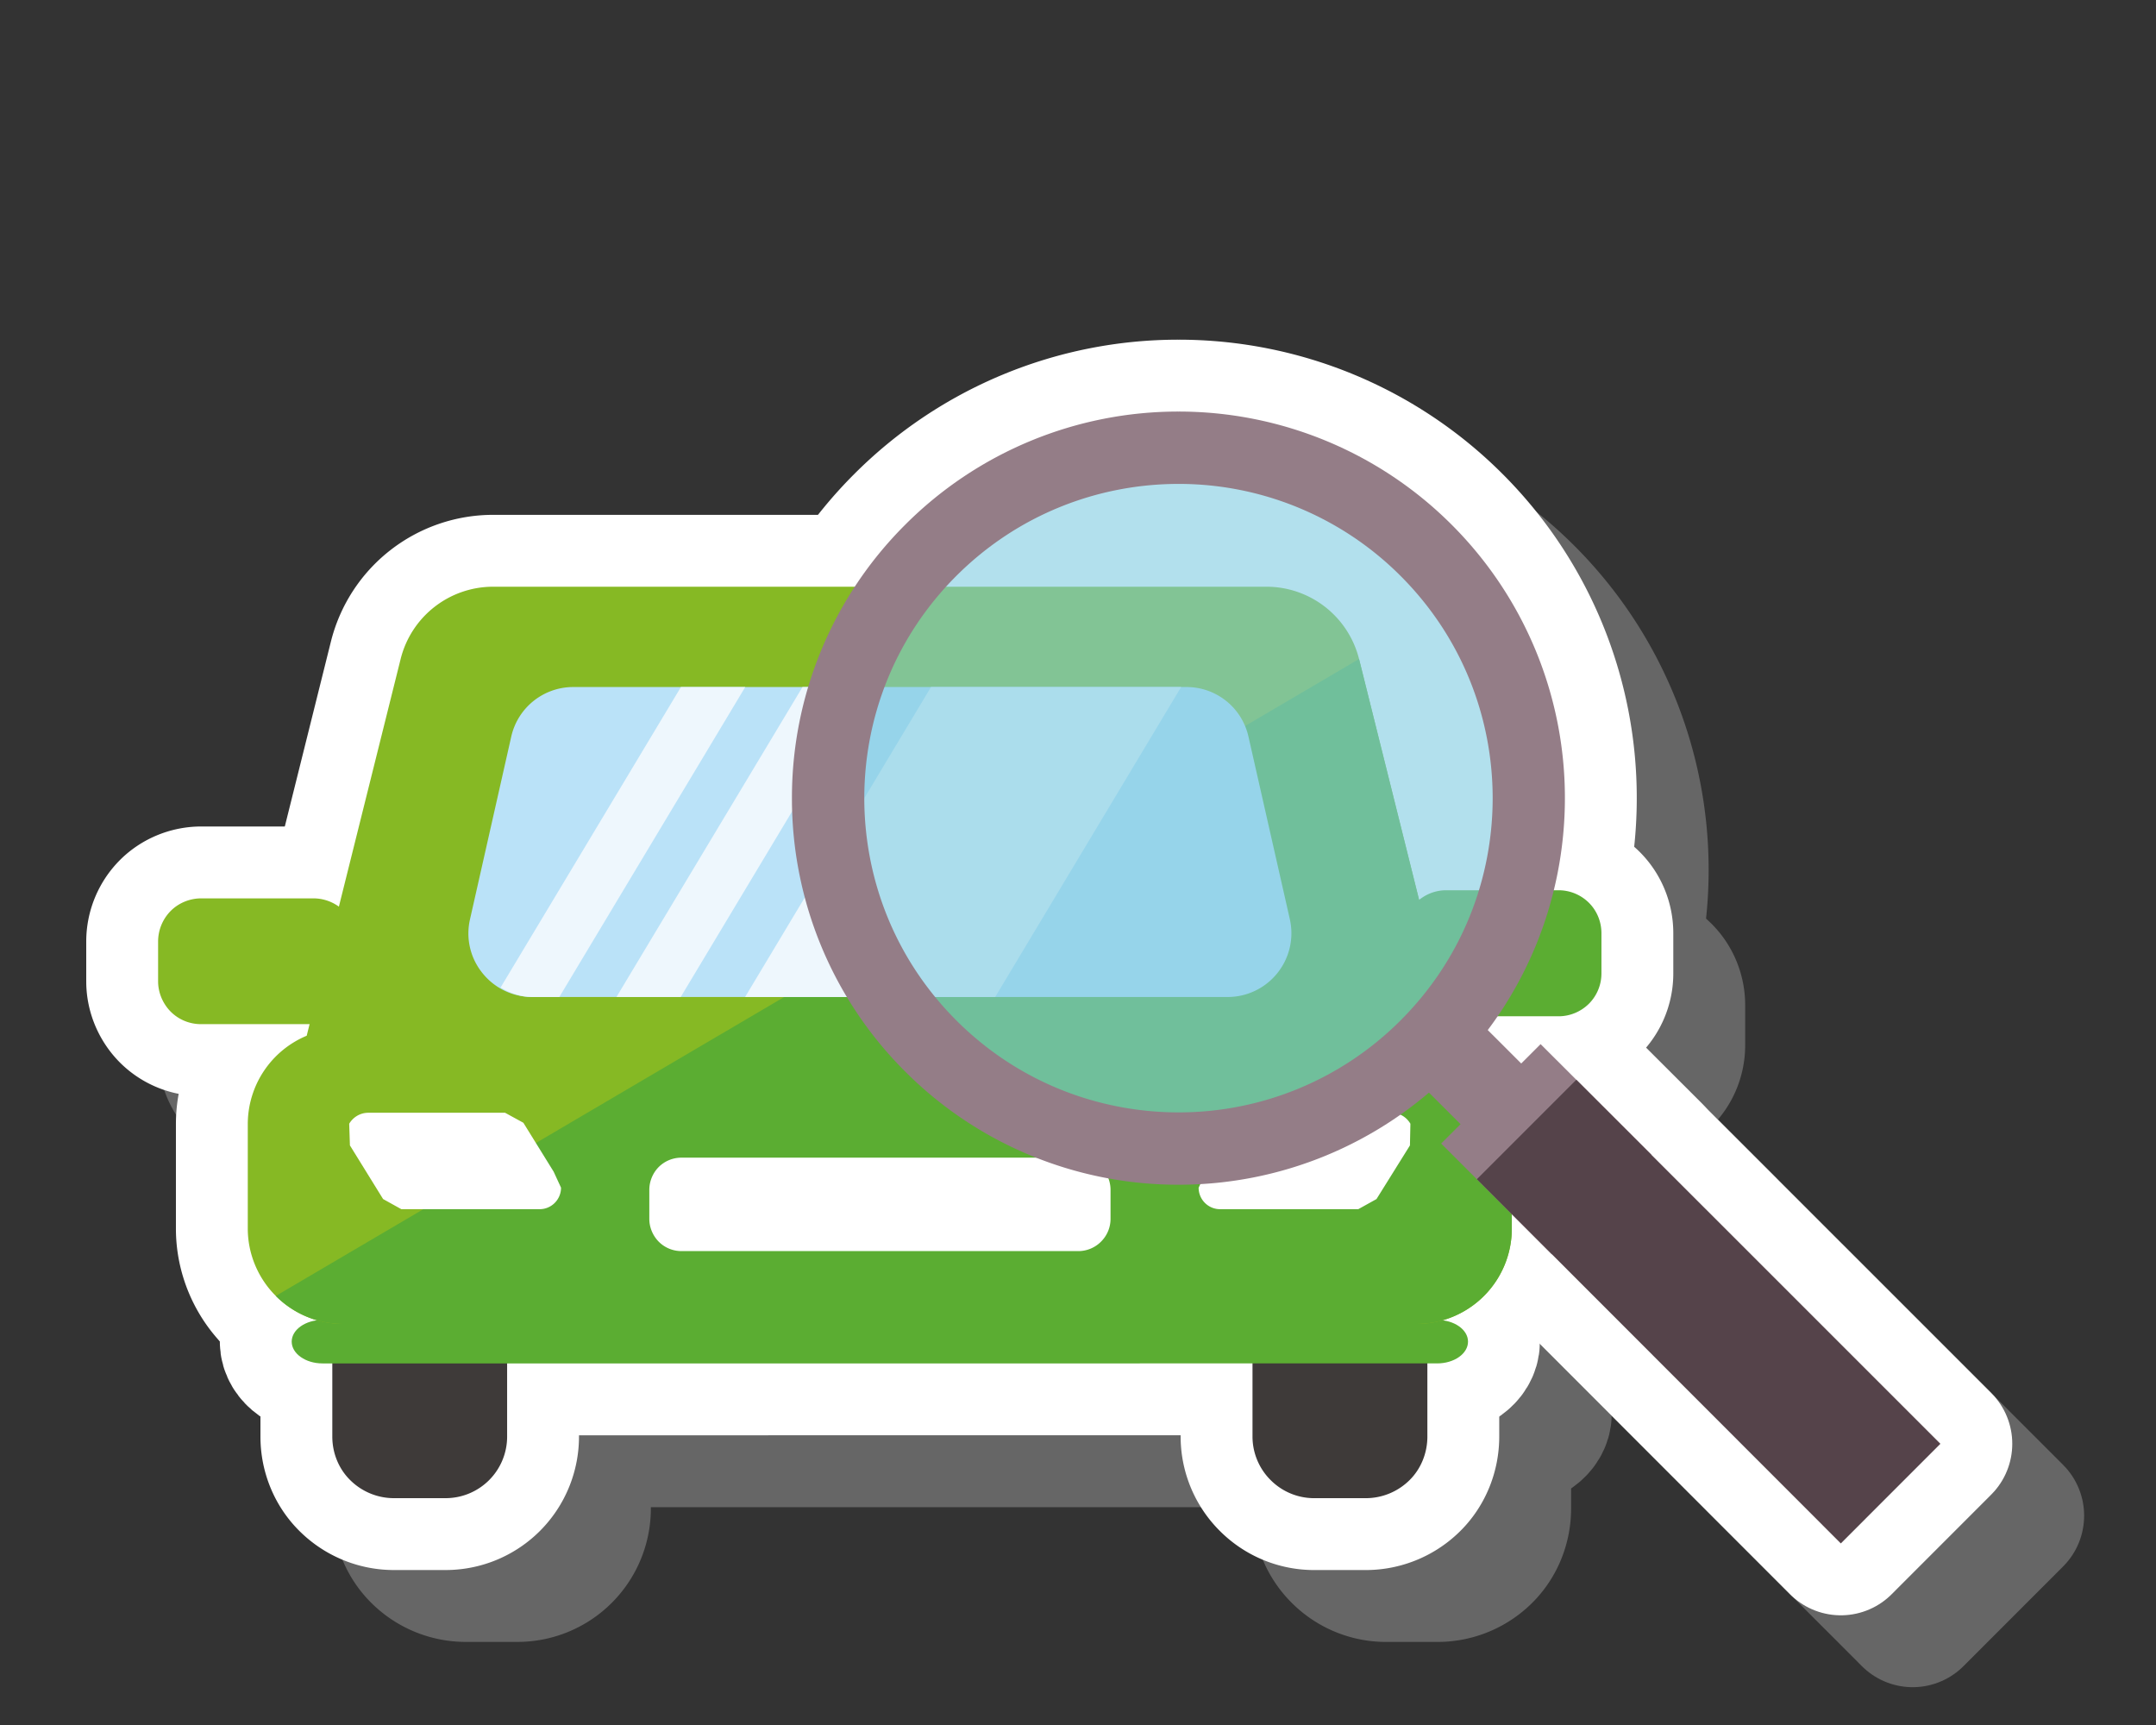
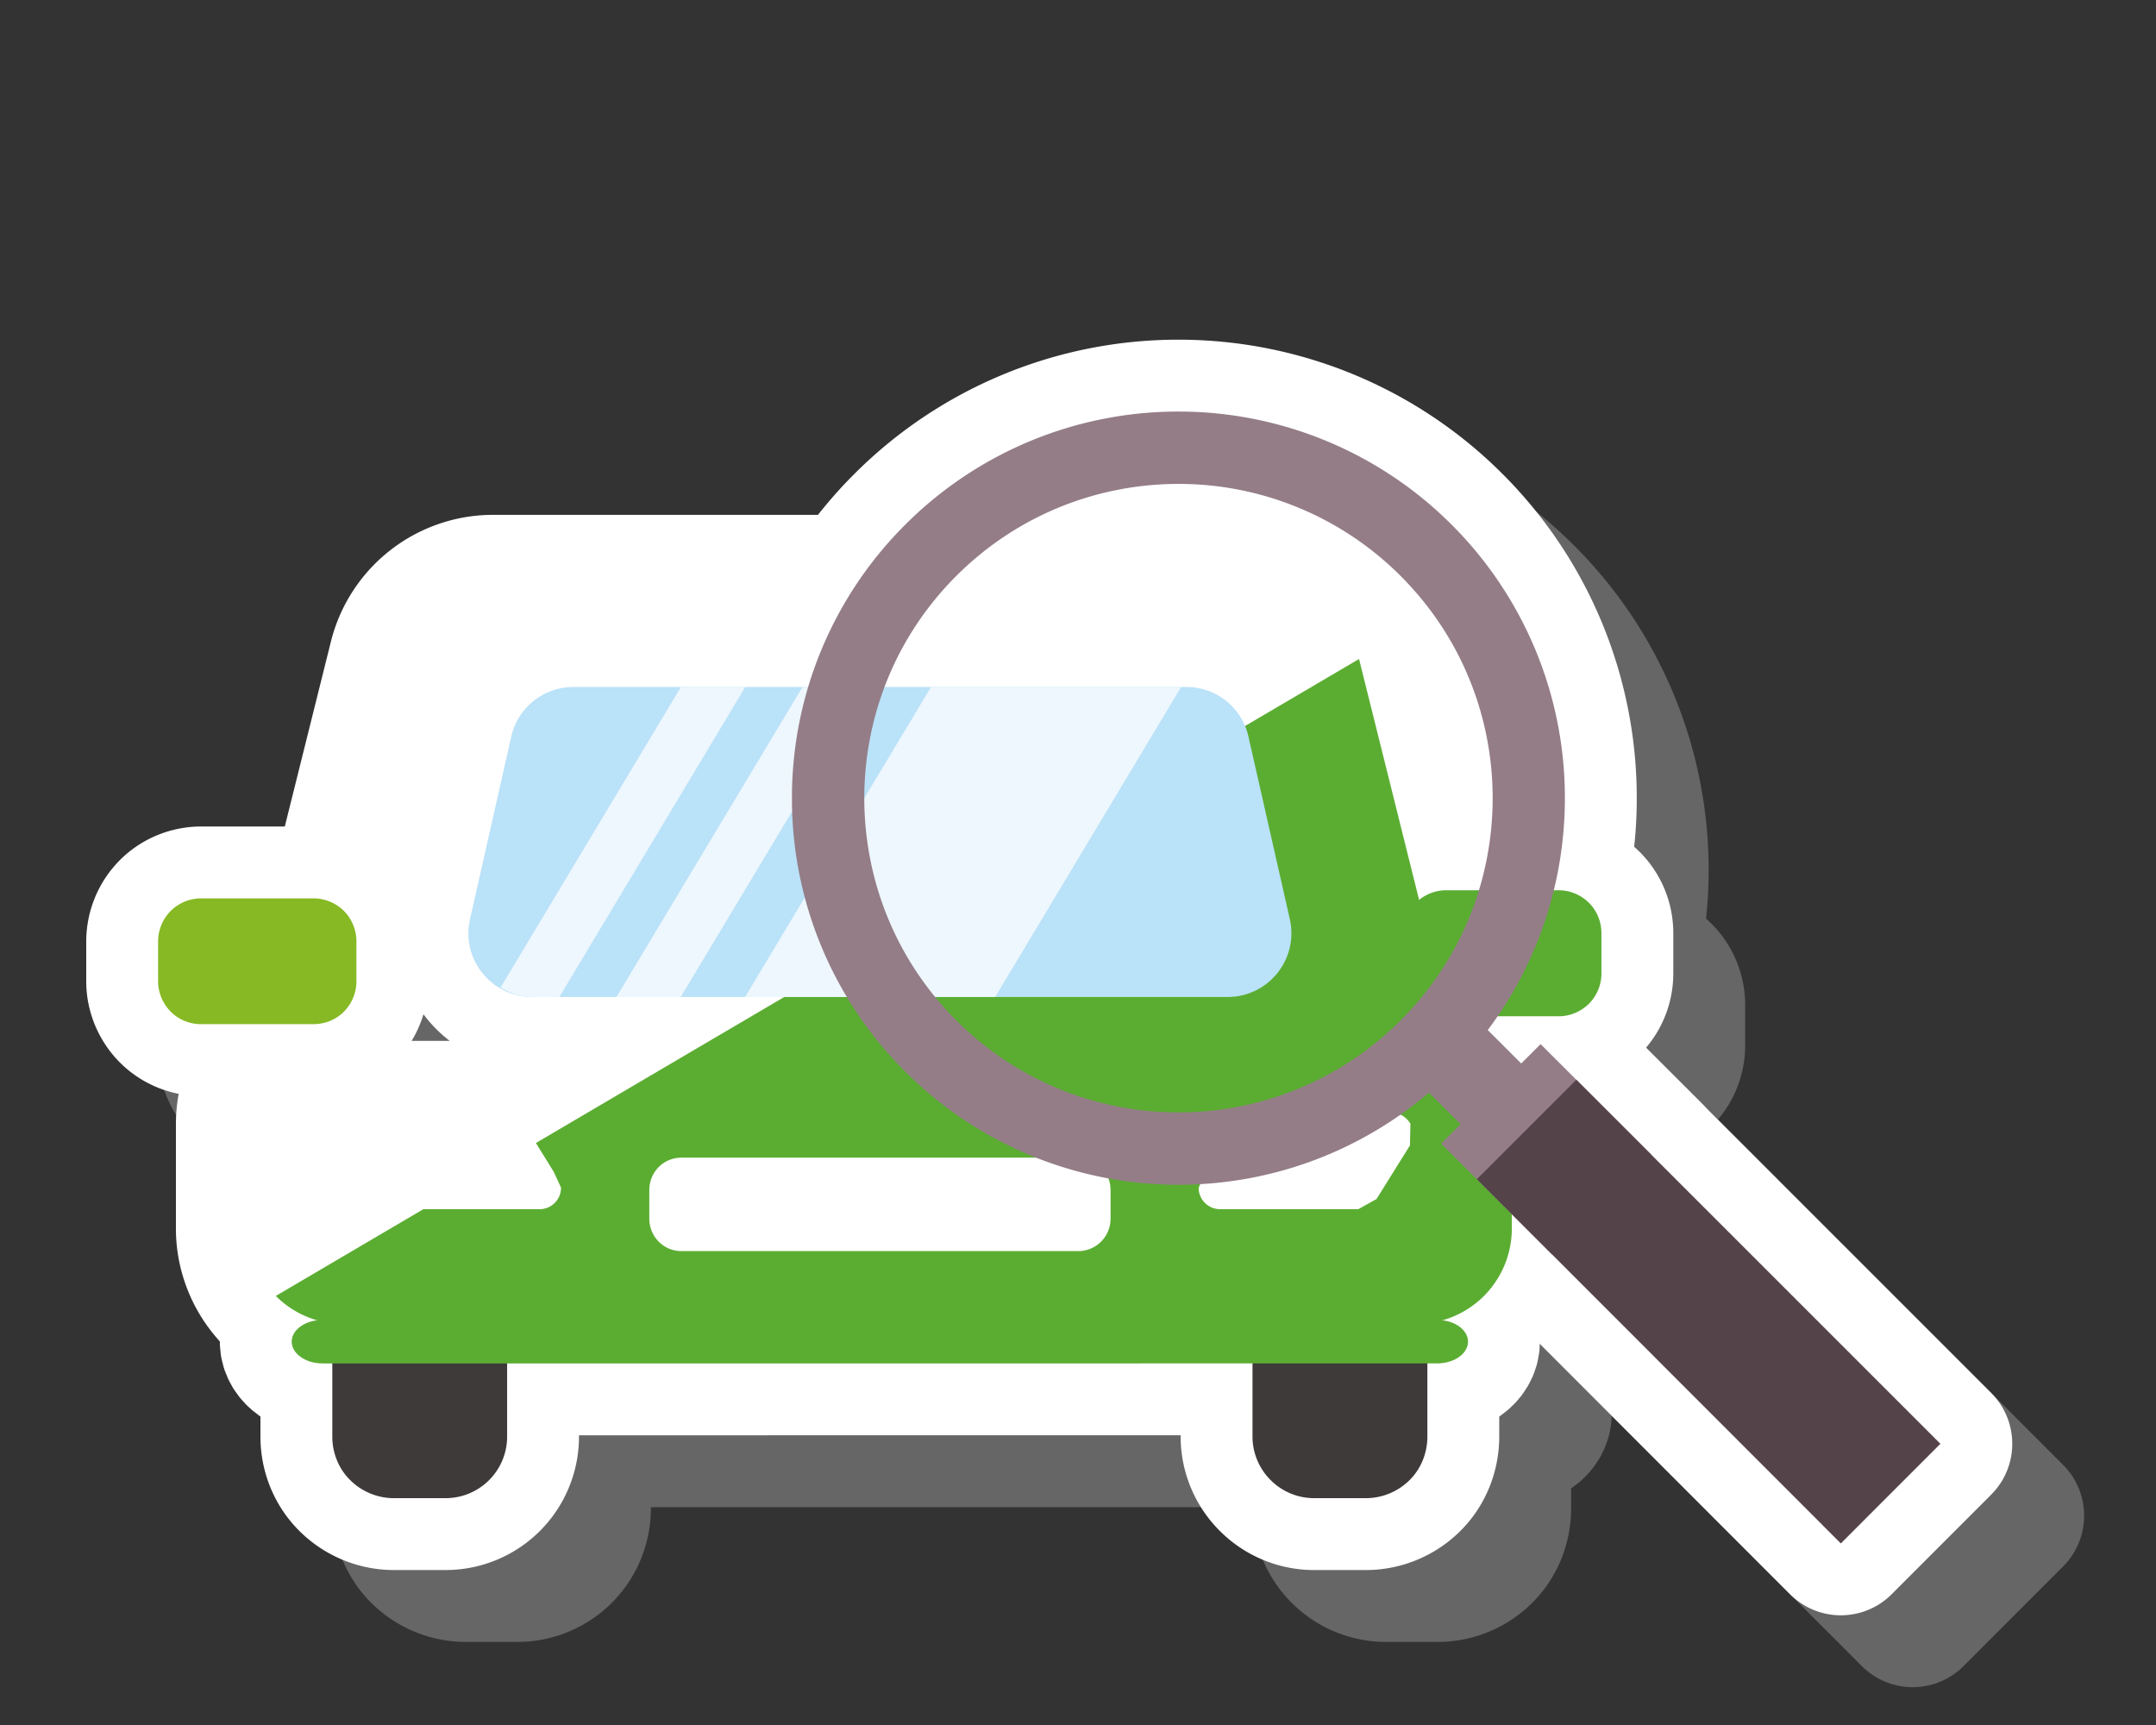
<svg xmlns="http://www.w3.org/2000/svg" width="150" height="120">
  <rect width="100%" height="100%" fill="#333333" stroke="none" />
  <g fill="none" stroke-width="10" stroke-linecap="round" stroke-linejoin="round">
    <g stroke="#666">
      <path d="M28.12 104.939c0 1.137.444 2.238 1.243 3.024a4.32 4.32 0 003.02 1.257h3.627a4.281 4.281 0 004.272-4.281v-6.092H28.12v6.092zm64.021-6.091v6.092c0 1.137.466 2.238 1.263 3.024a4.271 4.271 0 003.023 1.257h3.612a4.333 4.333 0 003.03-1.257c.795-.786 1.238-1.888 1.238-3.024v-6.092H92.141z" />
      <path d="M104.983 96.822H27.432c-1.173 0-2.138.674-2.138 1.51 0 .832.964 1.514 2.138 1.514H104.984c1.194 0 2.151-.682 2.151-1.514 0-.836-.957-1.51-2.152-1.51z" />
      <path d="M108.243 78.488a6.683 6.683 0 00-2.155-1.437l-6.535-26.209a6.646 6.646 0 00-6.445-5.027H39.313a6.635 6.635 0 00-6.439 5.027l-6.536 26.209a6.666 6.666 0 00-4.099 6.128v7.291c0 1.746.707 3.447 1.951 4.682a6.598 6.598 0 004.68 1.947h74.683a6.63 6.63 0 006.629-6.629v-7.29a6.673 6.673 0 00-1.939-4.692z" />
      <path d="M108.243 78.488a6.683 6.683 0 00-2.155-1.437l-6.535-26.209-75.363 44.31a6.598 6.598 0 004.68 1.947h74.683a6.63 6.63 0 006.629-6.629v-7.29a6.673 6.673 0 00-1.939-4.692z" />
      <path d="M81.603 86.186a2.244 2.244 0 00-1.574-.653H52.412c-.598 0-1.167.235-1.585.653-.411.414-.652 1-.652 1.583v2.028c0 .583.241 1.158.652 1.577.418.423.987.659 1.585.659h27.617c.579 0 1.157-.236 1.574-.659a2.23 2.23 0 00.661-1.577v-2.028a2.24 2.24 0 00-.661-1.583zM94.738 68.945l-2.879-12.702a4.413 4.413 0 00-4.313-3.45H44.888a4.42 4.42 0 00-4.319 3.45l-2.868 12.702a4.375 4.375 0 00.853 3.733 4.428 4.428 0 003.451 1.678h48.423a4.427 4.427 0 003.455-1.678 4.428 4.428 0 00.855-3.733z" />
      <path d="M87.173 52.793h-17.4L56.839 74.356h17.398zM52.375 52.793l-12.55 20.908c.667.389 1.393.655 2.18.655h1.91l12.934-21.563h-4.474zM65.302 52.793h-4.469L47.889 74.356h4.471zM26.812 67.495h-7.817c-.79 0-1.565.319-2.116.871A3.03 3.03 0 0016 70.48v2.793c0 .784.329 1.551.878 2.105a2.973 2.973 0 002.116.867h7.817c.787 0 1.559-.307 2.115-.867a3.012 3.012 0 00.872-2.105V70.48c0-.789-.321-1.563-.872-2.114a3.023 3.023 0 00-2.114-.871zM115.553 67.809a3 3 0 00-2.113-.879h-7.828c-.791 0-1.547.32-2.111.879a2.968 2.968 0 00-.872 2.108v2.798c0 .789.312 1.543.872 2.104.564.558 1.32.879 2.111.879h7.828c.792 0 1.553-.321 2.113-.879a2.98 2.98 0 00.864-2.104v-2.798c0-.792-.309-1.551-.864-2.108zM43.519 86.508l-2.106-3.402-1.273-.696h-9.52c-.549 0-1.045.295-1.325.762l.05 1.508 2.308 3.732 1.269.705h9.626c.813 0 1.485-.666 1.485-1.496l-.514-1.113zM88.914 86.508l2.098-3.402 1.269-.695h9.545c.536 0 1.029.295 1.301.762l-.032 1.508-2.327 3.732-1.269.705H89.897a1.493 1.493 0 01-1.504-1.496l.521-1.114z" />
      <path d="M104.221 43.296c9.527 9.514 9.527 24.949 0 34.462-9.521 9.52-24.953 9.52-34.476 0-9.516-9.513-9.516-24.948 0-34.462 9.523-9.528 24.955-9.528 34.476 0z" />
      <path d="M86.991 87.416a26.813 26.813 0 01-19.017-7.876h0a26.773 26.773 0 01-7.876-19.019h0a26.8 26.8 0 017.875-19.013h0a26.84 26.84 0 0119.019-7.878h0a26.86 26.86 0 0119.012 7.878h0l-1.782 1.787-1.779 1.769a21.806 21.806 0 00-15.45-6.401h0c-5.61.004-11.189 2.135-15.46 6.401h0c-4.278 4.28-6.397 9.86-6.402 15.457h0c.005 5.609 2.124 11.184 6.404 15.463h0c4.266 4.266 9.848 6.396 15.458 6.4h0a21.805 21.805 0 0015.45-6.4h0c4.28-4.279 6.404-9.854 6.407-15.463h0c-.003-5.597-2.127-11.177-6.407-15.457h0l1.779-1.769 1.782-1.787a26.84 26.84 0 017.871 19.013h0c0 6.876-2.626 13.776-7.871 19.021h0a26.837 26.837 0 01-19.01 7.874h0-.003 0z" />
      <path d="M111.877 80.021l-4.221 4.221-4.698-4.689 4.222-4.223z" />
      <path d="M119.894 85.326l-6.928 6.934-7.7-7.709 6.918-6.916z" />
      <path d="M140 105.437l-6.928 6.932-25.32-25.337 6.918-6.92z" />
    </g>
    <g stroke="#FFF">
      <path d="M23.12 99.939c0 1.137.444 2.238 1.243 3.024a4.32 4.32 0 003.02 1.257h3.627a4.281 4.281 0 004.272-4.281v-6.092H23.12v6.092zm64.021-6.091v6.092c0 1.137.466 2.238 1.263 3.024a4.271 4.271 0 003.023 1.257h3.612a4.333 4.333 0 003.03-1.257c.795-.786 1.238-1.888 1.238-3.024v-6.092H87.141z" />
      <path d="M99.983 91.822H22.432c-1.173 0-2.138.674-2.138 1.51 0 .832.964 1.514 2.138 1.514H99.984c1.194 0 2.151-.682 2.151-1.514 0-.836-.957-1.51-2.152-1.51z" />
      <path d="M103.243 73.488a6.683 6.683 0 00-2.155-1.437l-6.535-26.209a6.646 6.646 0 00-6.445-5.027H34.313a6.635 6.635 0 00-6.439 5.027l-6.536 26.209a6.666 6.666 0 00-4.099 6.128v7.291c0 1.746.707 3.447 1.951 4.682a6.598 6.598 0 004.68 1.947h74.683a6.63 6.63 0 006.629-6.629v-7.29a6.673 6.673 0 00-1.939-4.692z" />
      <path d="M103.243 73.488a6.683 6.683 0 00-2.155-1.437l-6.535-26.209-75.363 44.31a6.598 6.598 0 004.68 1.947h74.683a6.63 6.63 0 006.629-6.629v-7.29a6.673 6.673 0 00-1.939-4.692z" />
      <path d="M76.603 81.186a2.244 2.244 0 00-1.574-.653H47.412c-.598 0-1.167.235-1.585.653-.411.414-.652 1-.652 1.583v2.028c0 .583.241 1.158.652 1.577.418.423.987.659 1.585.659h27.617c.579 0 1.157-.236 1.574-.659a2.23 2.23 0 00.661-1.577v-2.028a2.24 2.24 0 00-.661-1.583zM89.738 63.945l-2.879-12.702a4.413 4.413 0 00-4.313-3.45H39.888a4.42 4.42 0 00-4.319 3.45l-2.868 12.702a4.375 4.375 0 00.853 3.733 4.428 4.428 0 003.451 1.678h48.423a4.427 4.427 0 003.455-1.678 4.428 4.428 0 00.855-3.733z" />
      <path d="M82.173 47.793h-17.4L51.839 69.356h17.398zM47.375 47.793l-12.55 20.908c.667.389 1.393.655 2.18.655h1.91l12.934-21.563h-4.474zM60.302 47.793h-4.469L42.889 69.356h4.471zM21.812 62.495h-7.817c-.79 0-1.565.319-2.116.871A3.03 3.03 0 0011 65.48v2.793c0 .784.329 1.551.878 2.105a2.973 2.973 0 002.116.867h7.817c.787 0 1.559-.307 2.115-.867a3.012 3.012 0 00.872-2.105V65.48c0-.789-.321-1.563-.872-2.114a3.023 3.023 0 00-2.114-.871zM110.553 62.809a3 3 0 00-2.113-.879h-7.828c-.791 0-1.547.32-2.111.879a2.968 2.968 0 00-.872 2.108v2.798c0 .789.312 1.543.872 2.104.564.558 1.32.879 2.111.879h7.828c.792 0 1.553-.321 2.113-.879a2.98 2.98 0 00.864-2.104v-2.798c0-.792-.309-1.551-.864-2.108zM38.519 81.508l-2.106-3.402-1.273-.696h-9.52c-.549 0-1.045.295-1.325.762l.05 1.508 2.308 3.732 1.269.705h9.626c.813 0 1.485-.666 1.485-1.496l-.514-1.113zM83.914 81.508l2.098-3.402 1.269-.695h9.545c.536 0 1.029.295 1.301.762l-.032 1.508-2.327 3.732-1.269.705H84.897a1.493 1.493 0 01-1.504-1.496l.521-1.114z" />
      <g>
        <path d="M99.221 38.296c9.527 9.514 9.527 24.949 0 34.462-9.521 9.52-24.954 9.52-34.476 0-9.516-9.513-9.516-24.948 0-34.462 9.522-9.528 24.955-9.528 34.476 0z" />
        <path d="M81.991 82.416a26.813 26.813 0 01-19.017-7.876h0a26.773 26.773 0 01-7.876-19.019h0a26.8 26.8 0 017.875-19.013h0a26.84 26.84 0 0119.019-7.878h0a26.86 26.86 0 0119.012 7.878h0l-1.782 1.787-1.779 1.769a21.806 21.806 0 00-15.45-6.401h0c-5.61.004-11.189 2.135-15.46 6.401h0c-4.278 4.28-6.397 9.86-6.402 15.457h0c.005 5.609 2.124 11.184 6.404 15.463h0c4.266 4.266 9.848 6.396 15.458 6.4h0a21.805 21.805 0 0015.45-6.4h0c4.28-4.279 6.404-9.854 6.407-15.463h0c-.003-5.597-2.127-11.177-6.407-15.457h0l1.779-1.769 1.782-1.787a26.84 26.84 0 017.871 19.013h0c0 6.876-2.626 13.776-7.871 19.021h0a26.837 26.837 0 01-19.01 7.874h0-.003 0z" />
        <path d="M106.877 75.021l-4.221 4.221-4.698-4.689 4.222-4.223z" />
        <path d="M114.894 80.326l-6.928 6.934-7.7-7.709 6.918-6.916z" />
        <path d="M135 100.437l-6.928 6.932-25.32-25.337 6.918-6.92z" />
      </g>
    </g>
  </g>
  <path fill="#3E3A39" d="M23.12 99.939c0 1.137.444 2.238 1.243 3.024a4.32 4.32 0 003.02 1.257h3.627a4.281 4.281 0 004.272-4.281v-6.092H23.12v6.092zm64.021-6.091v6.092c0 1.137.466 2.238 1.263 3.024a4.271 4.271 0 003.023 1.257h3.612a4.333 4.333 0 003.03-1.257c.795-.786 1.238-1.888 1.238-3.024v-6.092H87.141z" />
  <path fill="#5BAD32" d="M99.983 91.822H22.432c-1.173 0-2.138.674-2.138 1.51 0 .832.964 1.514 2.138 1.514H99.984c1.194 0 2.151-.682 2.151-1.514 0-.836-.957-1.51-2.152-1.51z" />
-   <path fill="#86B924" d="M103.243 73.488a6.683 6.683 0 00-2.155-1.437l-6.535-26.209a6.646 6.646 0 00-6.445-5.027H34.313a6.635 6.635 0 00-6.439 5.027l-6.536 26.209a6.666 6.666 0 00-4.099 6.128v7.291c0 1.746.707 3.447 1.951 4.682a6.598 6.598 0 004.68 1.947h74.683a6.63 6.63 0 006.629-6.629v-7.29a6.673 6.673 0 00-1.939-4.692z" />
  <path fill="#5BAD32" d="M103.243 73.488a6.683 6.683 0 00-2.155-1.437l-6.535-26.209-75.363 44.31a6.598 6.598 0 004.68 1.947h74.683a6.63 6.63 0 006.629-6.629v-7.29a6.673 6.673 0 00-1.939-4.692z" />
  <path fill="#FFF" d="M76.603 81.186a2.244 2.244 0 00-1.574-.653H47.412c-.598 0-1.167.235-1.585.653-.411.414-.652 1-.652 1.583v2.028c0 .583.241 1.158.652 1.577.418.423.987.659 1.585.659h27.617c.579 0 1.157-.236 1.574-.659a2.23 2.23 0 00.661-1.577v-2.028a2.24 2.24 0 00-.661-1.583z" />
  <path fill="#BAE2F8" d="M89.738 63.945l-2.879-12.702a4.413 4.413 0 00-4.313-3.45H39.888a4.42 4.42 0 00-4.319 3.45l-2.868 12.702a4.375 4.375 0 00.853 3.733 4.428 4.428 0 003.451 1.678h48.423a4.427 4.427 0 003.455-1.678 4.428 4.428 0 00.855-3.733z" />
  <path fill="#EEF7FD" d="M82.173 47.793h-17.4L51.839 69.356h17.398zM47.375 47.793l-12.55 20.908c.667.389 1.393.655 2.18.655h1.91l12.934-21.563h-4.474zM60.302 47.793h-4.469L42.889 69.356h4.471z" />
  <path fill="#86B924" d="M21.812 62.495h-7.817c-.79 0-1.565.319-2.116.871A3.03 3.03 0 0011 65.48v2.793c0 .784.329 1.551.878 2.105a2.973 2.973 0 002.116.867h7.817c.787 0 1.559-.307 2.115-.867a3.012 3.012 0 00.872-2.105V65.48c0-.789-.321-1.563-.872-2.114a3.023 3.023 0 00-2.114-.871z" />
  <path fill="#5BAD32" d="M110.553 62.809a3 3 0 00-2.113-.879h-7.828c-.791 0-1.547.32-2.111.879a2.968 2.968 0 00-.872 2.108v2.798c0 .789.312 1.543.872 2.104.564.558 1.32.879 2.111.879h7.828c.792 0 1.553-.321 2.113-.879a2.98 2.98 0 00.864-2.104v-2.798c0-.792-.309-1.551-.864-2.108z" />
  <path fill="#FFF" d="M38.519 81.508l-2.106-3.402-1.273-.696h-9.52c-.549 0-1.045.295-1.325.762l.05 1.508 2.308 3.732 1.269.705h9.626c.813 0 1.485-.666 1.485-1.496l-.514-1.113zM83.914 81.508l2.098-3.402 1.269-.695h9.545c.536 0 1.029.295 1.301.762l-.032 1.508-2.327 3.732-1.269.705H84.897a1.493 1.493 0 01-1.504-1.496l.521-1.114z" />
  <g>
-     <path opacity=".6" fill="#7FCBE1" d="M99.221 38.296c9.527 9.514 9.527 24.949 0 34.462-9.521 9.52-24.954 9.52-34.476 0-9.516-9.513-9.516-24.948 0-34.462 9.522-9.528 24.955-9.528 34.476 0z" />
    <path fill="#947D87" d="M81.991 82.416a26.813 26.813 0 01-19.017-7.876 26.773 26.773 0 01-7.876-19.019 26.8 26.8 0 017.875-19.013 26.84 26.84 0 0119.019-7.878 26.86 26.86 0 0119.012 7.878l-1.782 1.787-1.779 1.769a21.806 21.806 0 00-15.45-6.401c-5.61.004-11.189 2.135-15.46 6.401-4.278 4.28-6.397 9.86-6.402 15.457.005 5.609 2.124 11.184 6.404 15.463 4.266 4.266 9.848 6.396 15.458 6.4a21.805 21.805 0 0015.45-6.4c4.28-4.279 6.404-9.854 6.407-15.463-.003-5.597-2.127-11.177-6.407-15.457l1.779-1.769 1.782-1.787a26.84 26.84 0 017.871 19.013c0 6.876-2.626 13.776-7.871 19.021a26.837 26.837 0 01-19.01 7.874h-.003z" />
    <path fill="#947D87" d="M106.877 75.021l-4.221 4.221-4.698-4.689 4.222-4.223z" />
    <path fill="#947D87" d="M114.894 80.326l-6.928 6.934-7.7-7.709 6.918-6.916z" />
    <path fill="#55434A" d="M135 100.437l-6.928 6.932-25.32-25.337 6.918-6.92z" />
  </g>
</svg>